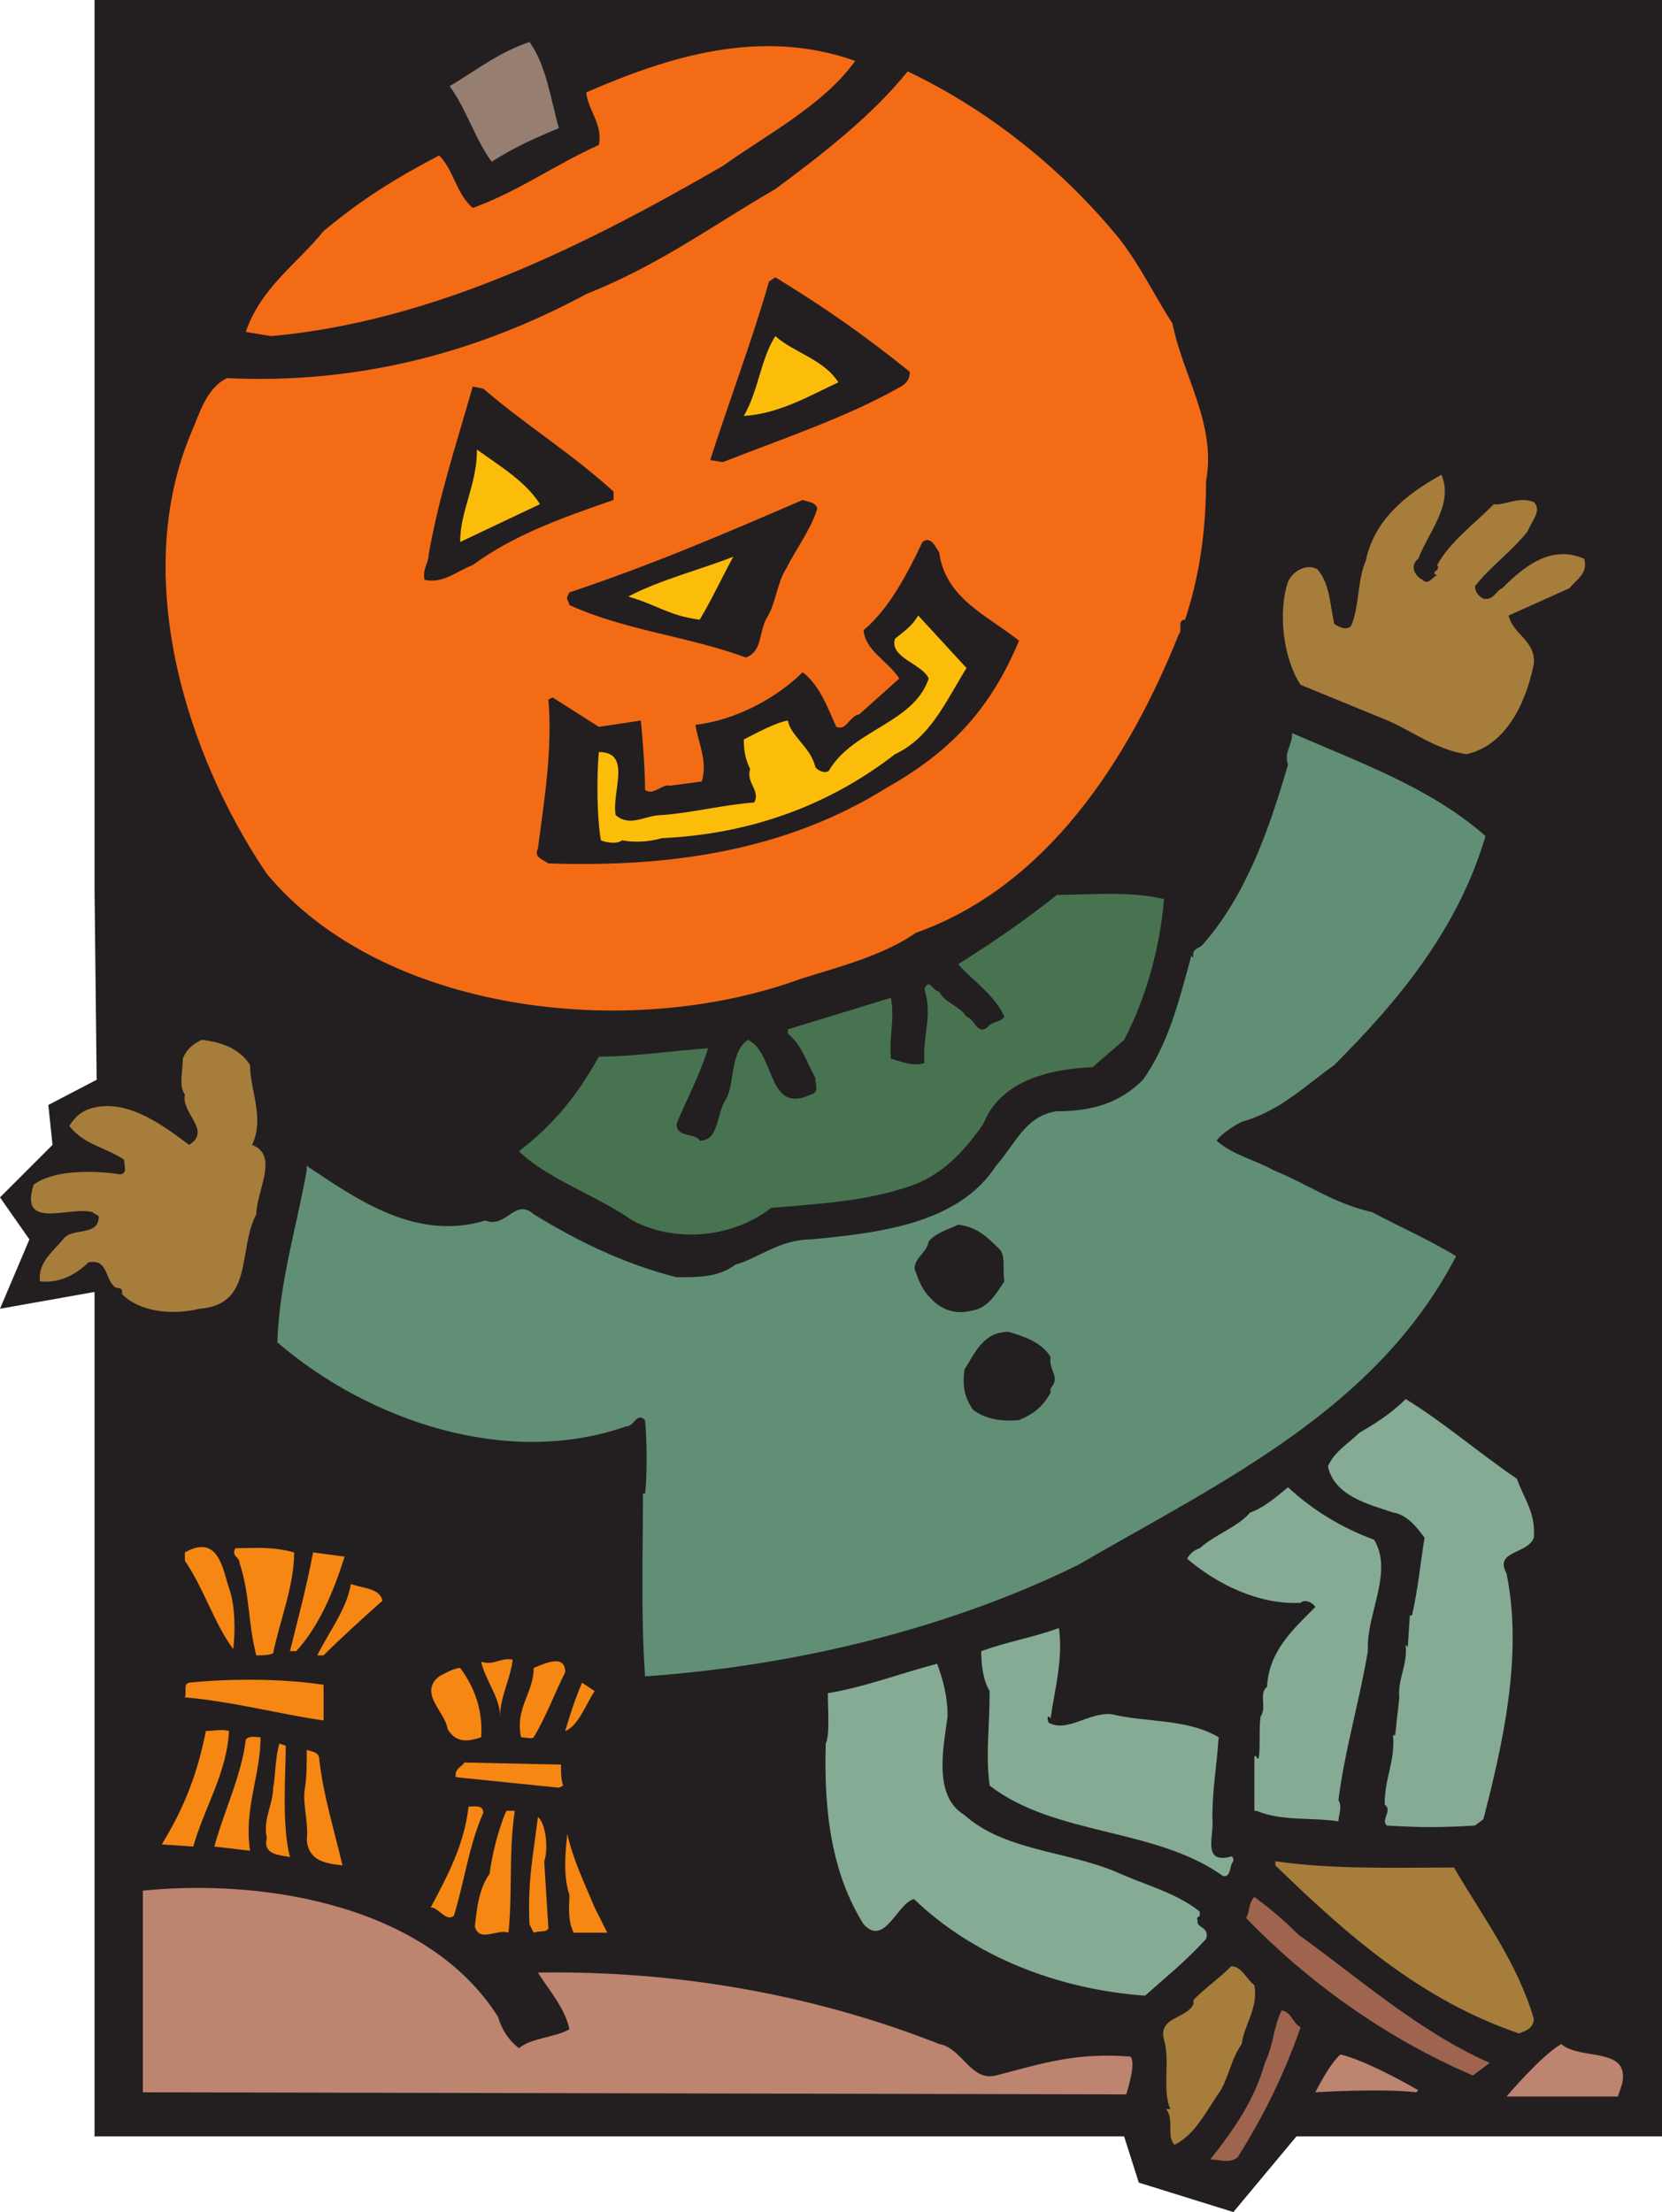
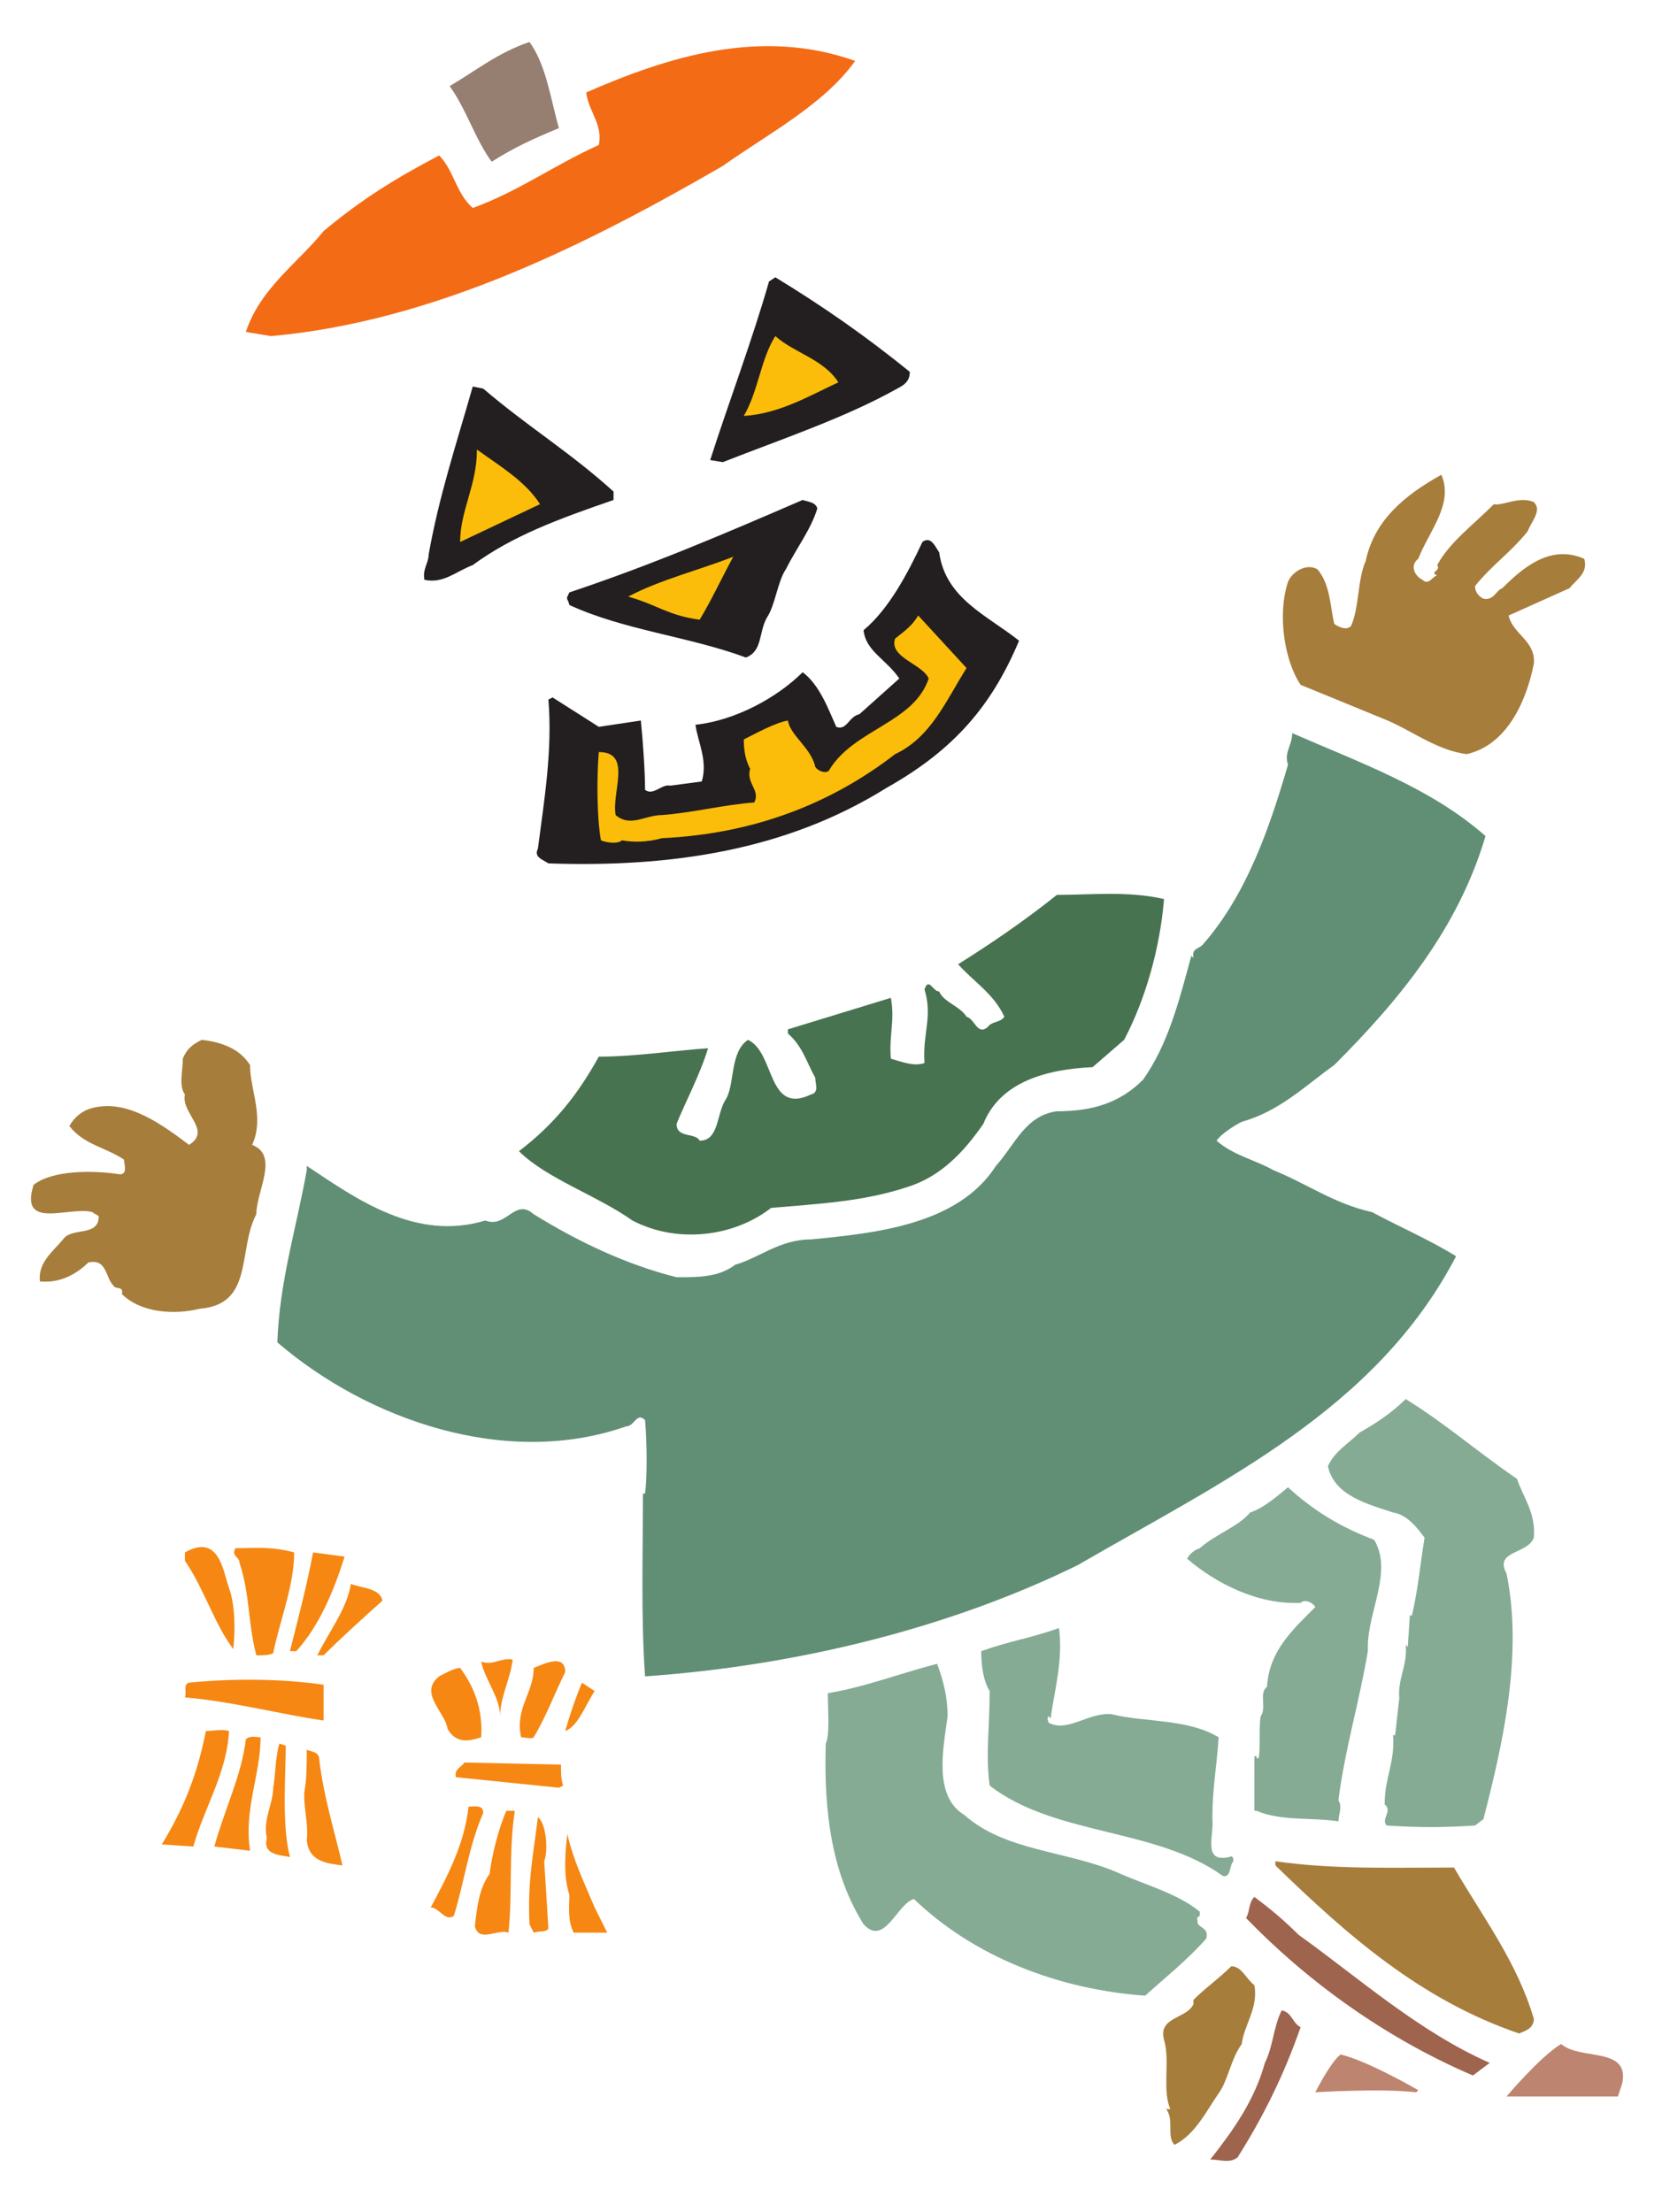
<svg xmlns="http://www.w3.org/2000/svg" width="593.25" height="789.75">
-   <path fill="#231f20" fill-rule="evenodd" d="m401.25 762.75 5.25 16.5 33.75 10.5 22.5-27h130.5V0H33.75v318l.75 67.5-17.25 9 1.5 14.25L0 427.5l10.5 15L0 467.25l33.75-6v301.5h367.5" />
  <path fill="#967e71" fill-rule="evenodd" d="M199.5 45.75c-9 3.75-15.75 6.75-24 12-6-8.25-9-18.75-15-27 9-5.25 17.25-12 28.5-15.75 6 8.25 7.5 20.25 10.5 30.75" />
  <path fill="#f46b16" fill-rule="evenodd" d="M305.25 21.75C294 37.5 273.75 48 258 59.25 210 87 155.25 114.75 96.75 120l-9-1.5c5.25-15.75 18.75-24.75 27.75-36 13.5-11.25 25.5-18.75 41.25-27 5.25 5.25 6 13.5 12 18.75 16.5-6 28.5-15 45-22.5 1.5-7.5-3.75-12-4.5-18.75 29.25-12.75 62.25-23.25 96-11.25" />
-   <path fill="#f46b16" fill-rule="evenodd" d="M399.75 85.5c7.5 9.75 12 19.5 18.75 30 3.75 18.75 15.75 36 12 56.25 0 17.25-2.25 33.75-7.5 49.5-3 0-.75 3.75-2.25 5.25-18 45-47.25 90-93.75 106.5-12 8.25-27 12-41.25 16.5-61.5 22.5-149.25 12-190.5-37.5-28.5-42-48.75-105.75-27-157.5 3-6.75 5.25-15.75 12.75-19.5 46.5 2.25 89.25-9 128.25-30 26.25-10.5 44.25-24 67.5-37.5 17.25-12.75 34.5-26.25 47.25-42 30 14.25 56.25 36 75.75 60" />
  <path fill="#231f20" fill-rule="evenodd" d="M324.75 132.75c0 3-1.5 4.5-4.5 6-18.75 10.5-41.25 18-62.25 26.25l-4.5-.75c6.75-21 15-42.75 21-63.75l2.25-1.5c17.25 10.5 32.25 21 48 33.75" />
  <path fill="#fbbd09" fill-rule="evenodd" d="M299.25 136.5c-9.75 4.5-21 11.25-33.75 12 5.25-9 6-20.25 11.25-28.5 6.75 6 17.25 8.25 22.5 16.5" />
  <path fill="#231f20" fill-rule="evenodd" d="M172.5 138.75c15.75 13.5 30.75 22.5 46.5 36.75v3c-19.5 6.75-36 12.75-50.25 23.25-6 2.25-10.5 6.75-17.25 5.25-.75-3.75 1.5-6 1.5-9 3.75-21 9.75-39 15.75-60l3.75.75" />
  <path fill="#fbbd09" fill-rule="evenodd" d="m192.75 180-28.5 13.5c0-11.25 6-20.25 6-33 8.25 6 17.25 11.25 22.5 19.5" />
  <path fill="#a77d3c" fill-rule="evenodd" d="M506.25 199.5c-3 2.25-1.5 6 1.5 7.5 2.25 2.25 3.75-1.5 5.25-1.5-3-1.5 1.5-1.5 0-3.75 4.5-8.25 12.75-14.25 20.25-21.75 3 .75 9-3 14.25-.75 3 3-.75 6.75-2.25 10.5-6 7.5-12.75 12-18.75 19.5 0 2.25 1.5 3.75 3 4.5 3.75.75 4.5-3 6.75-3.75 7.5-7.5 17.25-15.75 29.25-10.5 1.5 5.25-3 7.5-5.25 10.5l-21.75 9.75c1.5 6.75 9.75 9 9 17.25-3 15-10.5 29.25-24 32.25-11.25-1.5-20.25-9-30-12.75l-29.25-12c-6-9-8.25-25.5-4.5-36.75 1.5-3.75 6.75-6.75 10.5-4.5 4.5 5.25 4.5 12.75 6 19.5 2.25 1.5 4.5 2.25 6 .75 3-6.75 2.25-16.5 5.25-23.25 3-14.25 13.5-23.25 27-30.75 4.5 10.5-4.5 20.25-8.25 30" />
  <path fill="#231f20" fill-rule="evenodd" d="M291.75 181.5c-2.25 7.5-7.5 14.25-11.25 21.75-3 4.5-3.75 12.75-6.75 17.25-3 5.25-1.5 12-7.5 14.25-20.25-7.5-43.5-9.75-63-18.75-.75-3-1.5-1.5 0-4.5 29.25-9.75 55.5-21 83.25-33 2.25.75 4.5.75 5.25 3" />
  <path fill="#231f20" fill-rule="evenodd" d="M335.25 197.25c2.25 16.5 17.25 22.5 28.5 31.5-9.75 23.25-23.25 39-47.25 52.5-36 22.5-77.25 28.5-120.75 27-2.25-1.5-5.25-2.25-3.75-5.25 2.25-17.25 5.25-35.25 3.75-53.25l1.5-.75 16.5 10.5 15-2.25c.75 7.5 1.5 18 1.5 24.75 3 2.25 6-2.25 9-1.5l11.25-1.5c2.25-7.5-1.5-14.25-2.25-20.25 14.25-1.5 29.25-9.75 38.25-18.75 6 4.5 9 12.75 12 19.5 3.75 1.5 4.5-3.75 8.25-4.5L321 242.25c-4.5-6.75-12-9.75-12.75-17.25 9-7.5 15.75-20.25 21-31.5 3-2.25 4.5 1.5 6 3.75" />
  <path fill="#fbbd09" fill-rule="evenodd" d="M261.75 198.75c-4.5 8.25-7.5 15-12 22.5-11.25-1.5-15-5.25-25.5-8.25 11.25-6 26.25-9.75 37.5-14.25M345 238.5c-7.5 12-12.75 24.75-25.5 30.75-23.25 18-51 28.5-83.25 30-5.25 1.5-10.5 1.5-14.25.75-1.5 1.5-6 .75-7.5 0-1.5-8.25-1.5-23.25-.75-31.5 12 0 4.5 14.25 6 22.5 5.25 4.5 10.5 0 16.5 0 10.5-.75 22.5-3.75 33-4.5 2.25-4.5-3-6.75-1.5-12-1.5-3-2.25-6-2.25-10.5 4.5-2.25 11.25-6 15.75-6.75.75 5.25 8.25 9.75 9.75 16.5.75 1.5 4.5 3 5.25.75 9-14.25 30-16.5 35.25-32.25-2.25-5.25-14.25-7.5-12-14.25 3.75-3 6-4.5 8.25-8.25L345 238.5" />
  <path fill="#618f75" fill-rule="evenodd" d="M530.25 298.5c-9.75 33-30.75 58.5-54 81.75-10.5 7.5-19.5 16.5-33 20.25-3 1.5-7.5 4.5-9 6.75 6 5.25 13.5 6.75 20.25 10.5 12.75 5.25 21.75 12 35.25 15 9.75 5.25 20.25 9.75 30 15.75-28.5 54.75-83.25 80.25-135 110.25-45.75 22.5-100.5 36-154.5 39.75-1.5-21.75-.75-43.5-.75-65.25h.75c.75-5.25.75-18 0-26.25-3-3-3.75 2.25-6.75 2.25-42.75 15-92.25-2.25-124.5-30 .75-21.75 6.75-40.5 10.5-61.5v-1.5c18 12 39 27 63.75 19.5 7.5 3 10.5-8.25 17.25-2.25 15.75 9.75 33 18 51 22.5 8.25 0 15 0 21-4.5 8.25-2.25 15.75-9 27-9 23.25-2.25 52.5-5.25 66-26.25 6.75-7.5 10.5-18 21.75-19.5 12.75 0 22.5-3 30.75-11.25 9-12.75 12.75-27.75 17.25-44.25l.75.75c-.75-3.75 2.25-3 3.75-5.25 15-17.25 23.25-40.5 30-63.75-1.5-4.5 1.5-6.75 1.5-11.25 24 10.5 49.5 19.5 69 36.75" />
  <path fill="#487350" fill-rule="evenodd" d="M415.5 321c-1.5 18-6.75 36-14.25 50.25L390 381c-16.5.75-33 5.25-39 20.25-6.75 9.75-15 18.75-27 22.5-15.75 5.25-31.5 6-48.75 7.5-13.5 10.5-33.75 12.75-49.5 4.5-12.75-9-30.75-15-40.5-24.75 12.75-9.75 21-20.25 28.5-33.75 12.75 0 27.75-2.25 39-3-3 9.75-8.25 19.5-11.25 27 0 5.25 6.75 3 8.25 6 6.75 0 6-9 9-14.25 3.75-5.25 1.5-17.25 8.25-21.75 9.75 4.5 6.75 27 22.5 19.5 3-.75 1.5-3.75 1.5-6-3-5.25-4.5-11.25-9.75-15.75v-1.5L318 356.25c1.5 8.25-.75 13.5 0 21.75 3 .75 8.25 3 12 1.5-.75-10.5 3-16.5 0-26.25 1.5-4.5 3 .75 5.25.75 1.5 3.75 7.5 5.25 9.75 9 3 .75 3.75 6.75 7.5 3.75 1.5-2.25 4.5-1.5 6-3.75-3.75-8.25-11.25-12.75-16.5-18.75 12-7.5 24-15.75 35.25-24.75 12 0 25.5-1.5 38.25 1.5" />
  <path fill="#a77d3c" fill-rule="evenodd" d="M89.25 380.25c0 9 5.25 18.75.75 28.5 9.75 3.75 1.5 16.5 1.5 24.75-6.75 12.75-.75 32.25-20.25 33.75-9 2.25-21 1.5-27.75-5.25.75-3-2.25-1.5-3-3-3-3-2.25-9.75-9-8.25-3.75 3.75-9.75 7.5-17.25 6.75-.75-6.75 4.5-10.5 8.25-15 3-4.5 12.75-.75 12.75-8.25-.75-.75-1.5-.75-2.25-1.5-8.25-2.25-26.25 6.75-21-9.75 6.75-5.25 21-5.25 30.75-3.75 3 0 1.5-3.75 1.5-5.25-6.75-4.5-14.25-5.25-19.5-12 2.25-3.75 5.25-6 9.75-6.75 12-2.25 24 6.75 33 13.5 8.25-5.25-3-11.25-1.5-18-2.25-3-.75-8.25-.75-12.75 1.5-3.75 3.75-5.25 6.75-6.75 6.75.75 13.5 3 17.25 9" />
-   <path fill="#231f20" fill-rule="evenodd" d="M356.25 445.5c3 2.25 1.5 7.5 2.25 12-3 4.5-6 9.75-12 10.5-6 1.5-11.25-.75-15-5.25-2.25-2.25-3.75-6-4.5-8.25-2.25-4.5 3.75-6.75 4.5-11.25 2.25-3 7.5-4.5 10.5-6 6.75.75 10.5 4.5 14.25 8.25m18.75 39c-.75 5.25 3.75 6.75 0 11.25V498v-.75c-3 5.25-6 7.5-11.25 9.75-6.75.75-12.75-.75-16.5-3.75-3-4.5-3.75-8.25-3-14.25 3.75-6 6.75-13.5 15.75-13.5 5.25 1.5 12 3.75 15 9" />
  <path fill="#85ab94" fill-rule="evenodd" d="M541.5 528c2.25 6.75 6.75 12 6 21-2.25 6-14.25 4.5-9.75 12.75 6 29.25-1.5 61.5-8.25 87.75l-3 2.25c-12 .75-19.5.75-31.5 0-2.25-2.25 2.25-5.25-.75-7.5 0-9.75 3.75-15 3-24.75h.75l1.5-13.5v.75c-.75-7.5 3-12 2.25-19.5l.75.75.75-11.25h.75c2.25-9.75 3-18.75 4.5-27.75-2.25-3-6-8.25-11.25-9-9-3-21-6-23.25-16.5 2.25-5.25 7.5-8.25 11.25-12 5.25-3 11.25-6.75 16.5-12 13.5 8.25 25.5 18.75 39.75 28.5" />
  <path fill="#85ab94" fill-rule="evenodd" d="M490.5 549.75c6.75 11.25-2.25 25.5-2.25 38.25v1.5c-3 18-8.25 35.25-10.5 53.25 1.5 2.25 0 5.25 0 7.5-10.5-1.5-20.25 0-29.25-3.75h-.75V627h.75c0 .75 0 .75.75.75.75-3 0-10.5.75-15 2.25-3-.75-8.25 2.25-10.5.75-12.75 9-20.25 17.25-28.5-.75-1.5-3.75-3-5.25-1.5-15 .75-30-6.75-40.5-15.75.75-1.5 2.25-3 4.5-3.75 6-5.25 13.5-7.5 18-12.75 4.5-1.5 9-5.25 13.5-9 9 8.25 18.75 14.25 30.75 18.75" />
  <path fill="#f68712" fill-rule="evenodd" d="M105 554.25c0 12-5.25 24.75-7.5 36-1.5.75-3.75.75-6 .75-3-11.25-2.25-21.75-6-33 0-2.25-3-2.25-1.5-5.25 6.75 0 12.75-.75 21 1.5M81.75 567c2.25 6 2.25 15.75 1.5 21.75-6.75-9-10.5-21.75-17.25-31.5v-3c12-6.75 13.5 6 15.75 12.75M123 555.75c-3.75 12-9 24.75-17.25 33.75h-2.25c3-12 6-23.25 8.25-35.25l11.25 1.5m13.5 15.75c-6.75 6-15 13.5-21 19.5h-2.25c4.5-9 10.5-16.5 12-25.5 3.75 1.5 10.5 1.5 11.25 6" />
  <path fill="#85ab94" fill-rule="evenodd" d="M378 581.25c1.5 11.25-1.5 21.75-3 32.25l-.75-.75c-.75.75 0 1.5 0 2.25 6.75 3.75 14.25-3.75 22.5-3 12 3 27 1.5 38.25 8.25-.75 11.25-2.25 18-2.25 29.25.75 5.25-3.75 15.75 6 13.5 1.5-.75 1.5.75 1.5 1.5-1.5 1.5-.75 6-3.75 5.25-24-17.25-60-14.25-83.25-32.25-1.5-11.25 0-20.25 0-33.75-2.25-3.75-3-9-3-14.25 10.5-3.75 17.25-4.5 27.75-8.25" />
  <path fill="#f68712" fill-rule="evenodd" d="M183 592.5c-.75 6.75-4.5 13.5-4.5 20.25 0-6.75-5.25-12.75-6.75-19.5 4.5 1.5 6.75-1.5 11.25-.75m18.75 4.5c-3.75 7.5-6.75 15.75-11.25 23.25-.75.75-3 0-4.5 0-2.25-10.5 4.5-15.75 4.5-24.75 3.75-1.5 11.25-5.25 11.25 1.5" />
  <path fill="#85ab94" fill-rule="evenodd" d="M338.25 612.75c-1.5 11.25-5.25 28.5 6 35.25 14.25 12.75 36 12.75 54 20.25 9.75 4.5 21.75 7.5 30 14.25v1.5s-1.5.75-.75 1.5c-.75 3 4.5 2.25 3 6.75-7.5 8.25-14.25 13.5-21.75 20.25-31.5-2.25-61.5-14.25-82.5-34.5-6 1.5-10.5 17.25-18 9-11.25-18-14.25-39.75-13.5-64.5 1.5-3 .75-12 .75-18 13.5-2.25 24.75-6.75 39-10.5 2.25 6 3.75 12 3.75 18.75" />
  <path fill="#f68712" fill-rule="evenodd" d="M171.75 620.25c-4.5 1.5-9 2.25-12-3-.75-6-10.5-12.75-3-18.75 1.5-.75 5.25-3 7.5-3 4.5 6 8.25 14.25 7.5 24.75m-56.25-6C99.75 612 83.25 607.5 66 606c.75-2.25-.75-4.5 1.5-5.25 15-1.5 33-1.5 48 .75v12.75m96.75-10.5c-3 4.5-6 12.75-10.5 14.25 1.5-5.25 3.75-12 6-17.25l4.5 3M81.75 618c-.75 15-9 27.75-12.75 41.25l-11.25-.75C66 645 70.5 633 73.5 618c3 0 5.25-.75 8.25 0M93 620.25c0 13.5-6 25.5-3.75 40.5l-12.75-1.5c3.75-13.5 9.75-25.5 11.25-38.25 1.5-1.5 3.75-.75 5.25-.75m9 3c0 9.75-1.5 28.5 1.5 39.75-3.75-.75-9.75-.75-8.25-6.75-1.5-6.75 2.25-12 2.25-18 .75-3 .75-11.25 2.25-15.75l2.25.75m12 5.25c1.5 12.75 5.25 24.75 8.25 37.5-6-.75-12-1.5-12.75-9 .75-6-1.5-12.75-.75-18 .75-3.75.75-9.75.75-14.25 2.25.75 4.5.75 4.5 3.75m86.25 1.5c0 3 0 5.25.75 7.5l-1.5.75-36.75-3.75c-.75-3 2.25-3.75 3-5.25l34.5.75m-27.75 17.25c-5.25 12-6.75 24.75-10.5 36.75-3 2.25-5.25-3-8.25-3 6-11.25 12-22.5 13.5-36 2.25 0 5.25-.75 5.25 2.25m11.25-.75c-2.25 15-.75 29.25-2.25 43.5-3.75-1.5-10.5 3.75-12-2.25.75-6.75 1.5-13.5 5.25-18.75.75-6 3-15.75 6-22.5h3m10.5 18 1.5 24c-.75 1.5-3 .75-5.25 1.5l-1.5-3c-.75-15.75 1.5-25.5 3-38.25 3 2.25 3.75 12 2.25 15.75m18 16.5 4.5 9h-12c-2.25-4.5-1.5-9.75-1.5-13.5-2.25-6.75-1.5-15-.75-21.75 2.25 9.75 6 17.25 9.75 26.25" />
  <path fill="#a77d3c" fill-rule="evenodd" d="M519 666.75c10.5 18 22.5 33.75 28.5 54 0 3.75-3.75 4.5-5.25 5.25-35.25-12-61.5-35.25-87-60v-1.5c20.25 3 42.75 2.25 63.75 2.25" />
-   <path fill="#bd846f" fill-rule="evenodd" d="M177.75 720c1.5 5.25 4.5 9 7.5 11.25 4.5-3.75 12.75-3.75 18-6.75-1.5-7.5-7.5-14.25-11.25-20.25 48.75-.75 97.5 7.5 143.25 25.5 8.25 1.5 11.25 13.5 20.25 11.25 17.25-4.5 28.5-8.25 48-6.75 2.25 2.25-1.5 13.5-1.5 13.5L51 747v-72c45-4.5 102 6 126.75 45" />
  <path fill="#9e644e" fill-rule="evenodd" d="M463.5 690.75c21 15 42.75 34.5 68.25 45.75l-6 4.5c-31.5-13.5-59.25-33.75-81-56.25 1.5-2.25.75-5.25 3-7.5 6 4.5 10.5 8.25 15.75 13.5" />
  <path fill="#a77d3c" fill-rule="evenodd" d="M447.75 708.75c1.5 8.25-3.75 14.25-4.5 21-3.75 5.25-4.5 11.25-7.5 16.5-5.25 7.5-9 15.75-16.5 19.5-3-3 0-9-3-12.75h1.5c-3-6.75 0-17.25-2.25-24.75-2.25-8.25 8.25-7.5 10.5-12.75V714c4.5-4.5 9-7.5 13.5-12 3.75 0 5.25 4.5 8.25 6.75" />
  <path fill="#9e644e" fill-rule="evenodd" d="M464.25 723.75c-6 17.25-13.5 32.25-22.5 46.5-3 2.25-6 .75-9.75.75 8.25-10.5 15.75-21 19.5-34.5 3-6 3-12.75 6-18.75 3.75.75 3.75 4.5 6.75 6" />
  <path fill="#bd846f" fill-rule="evenodd" d="m579 744-1.5 4.5h-39.75s12-14.25 19.5-18.75c6.75 6 24.75.75 21.75 14.25m-72.75 2.25-.75.75c-12.75-1.5-36 0-36 0s5.25-10.5 9-13.5c9.75 2.25 27.75 12.75 27.75 12.75" />
</svg>